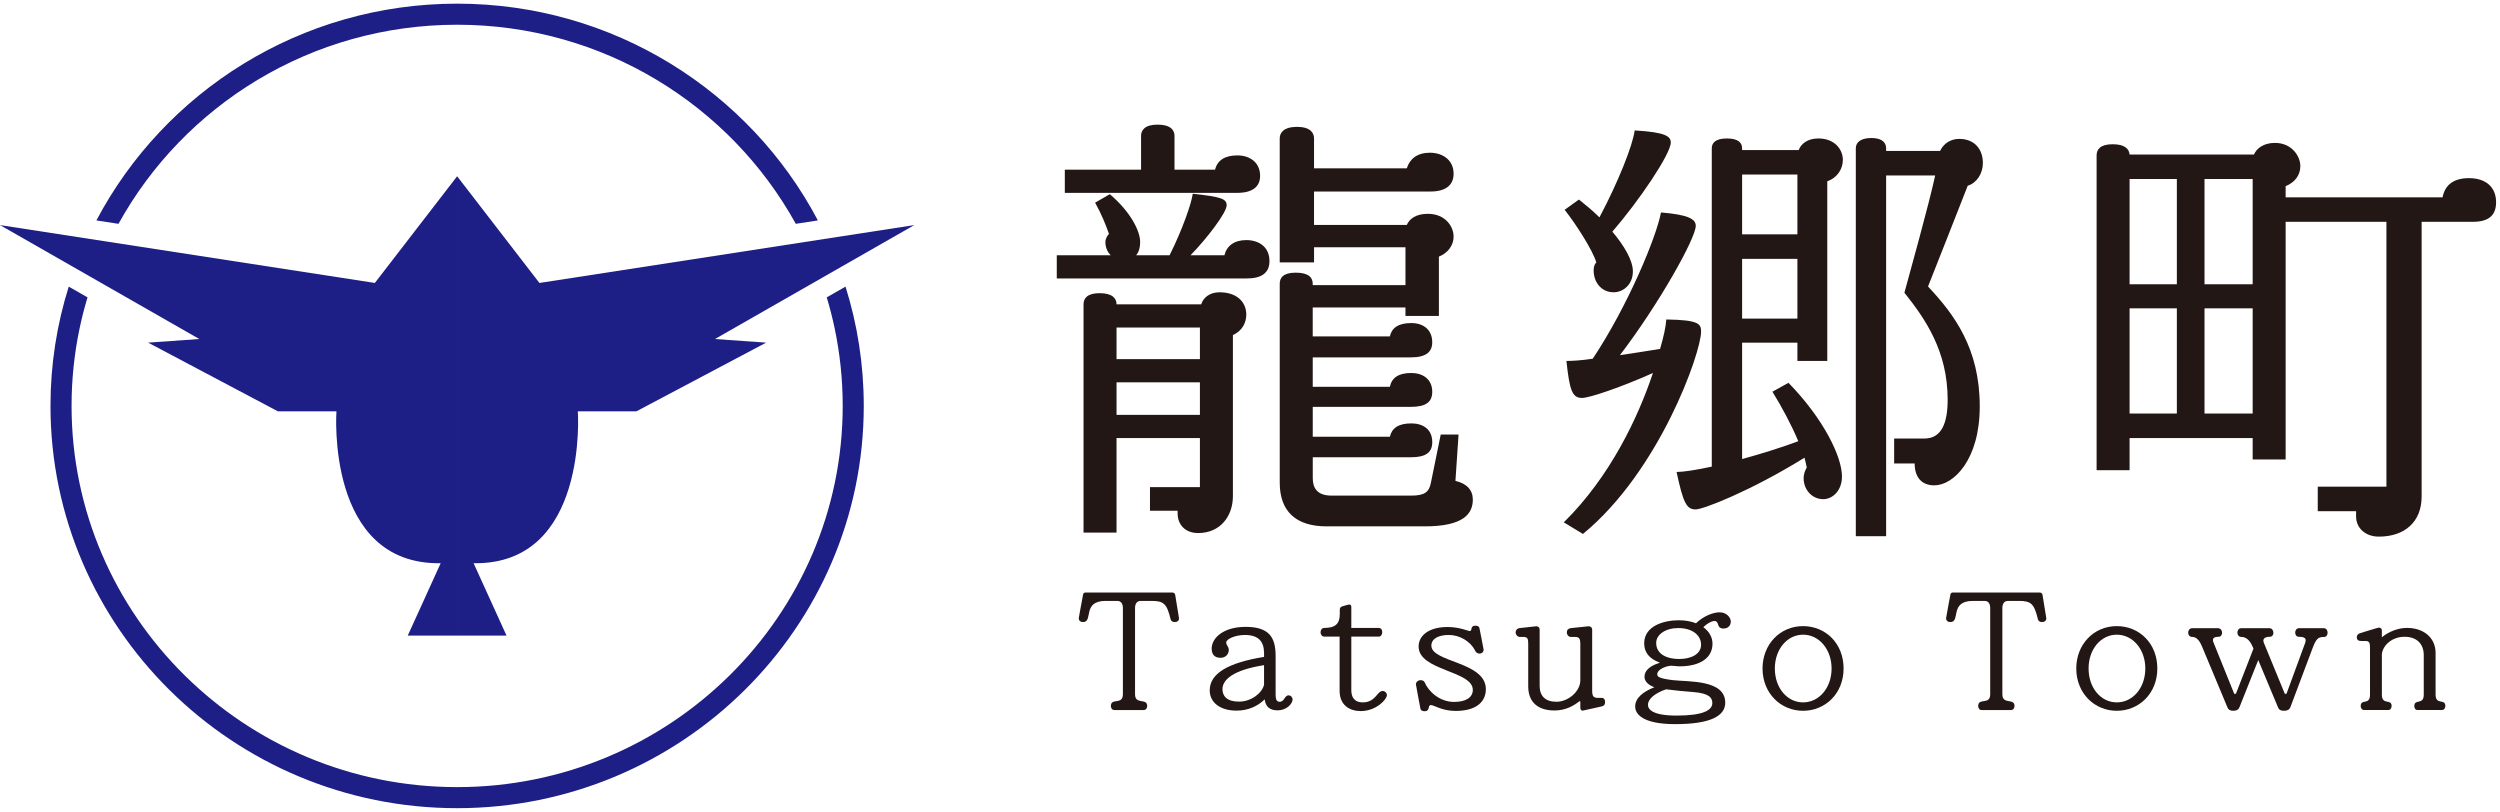
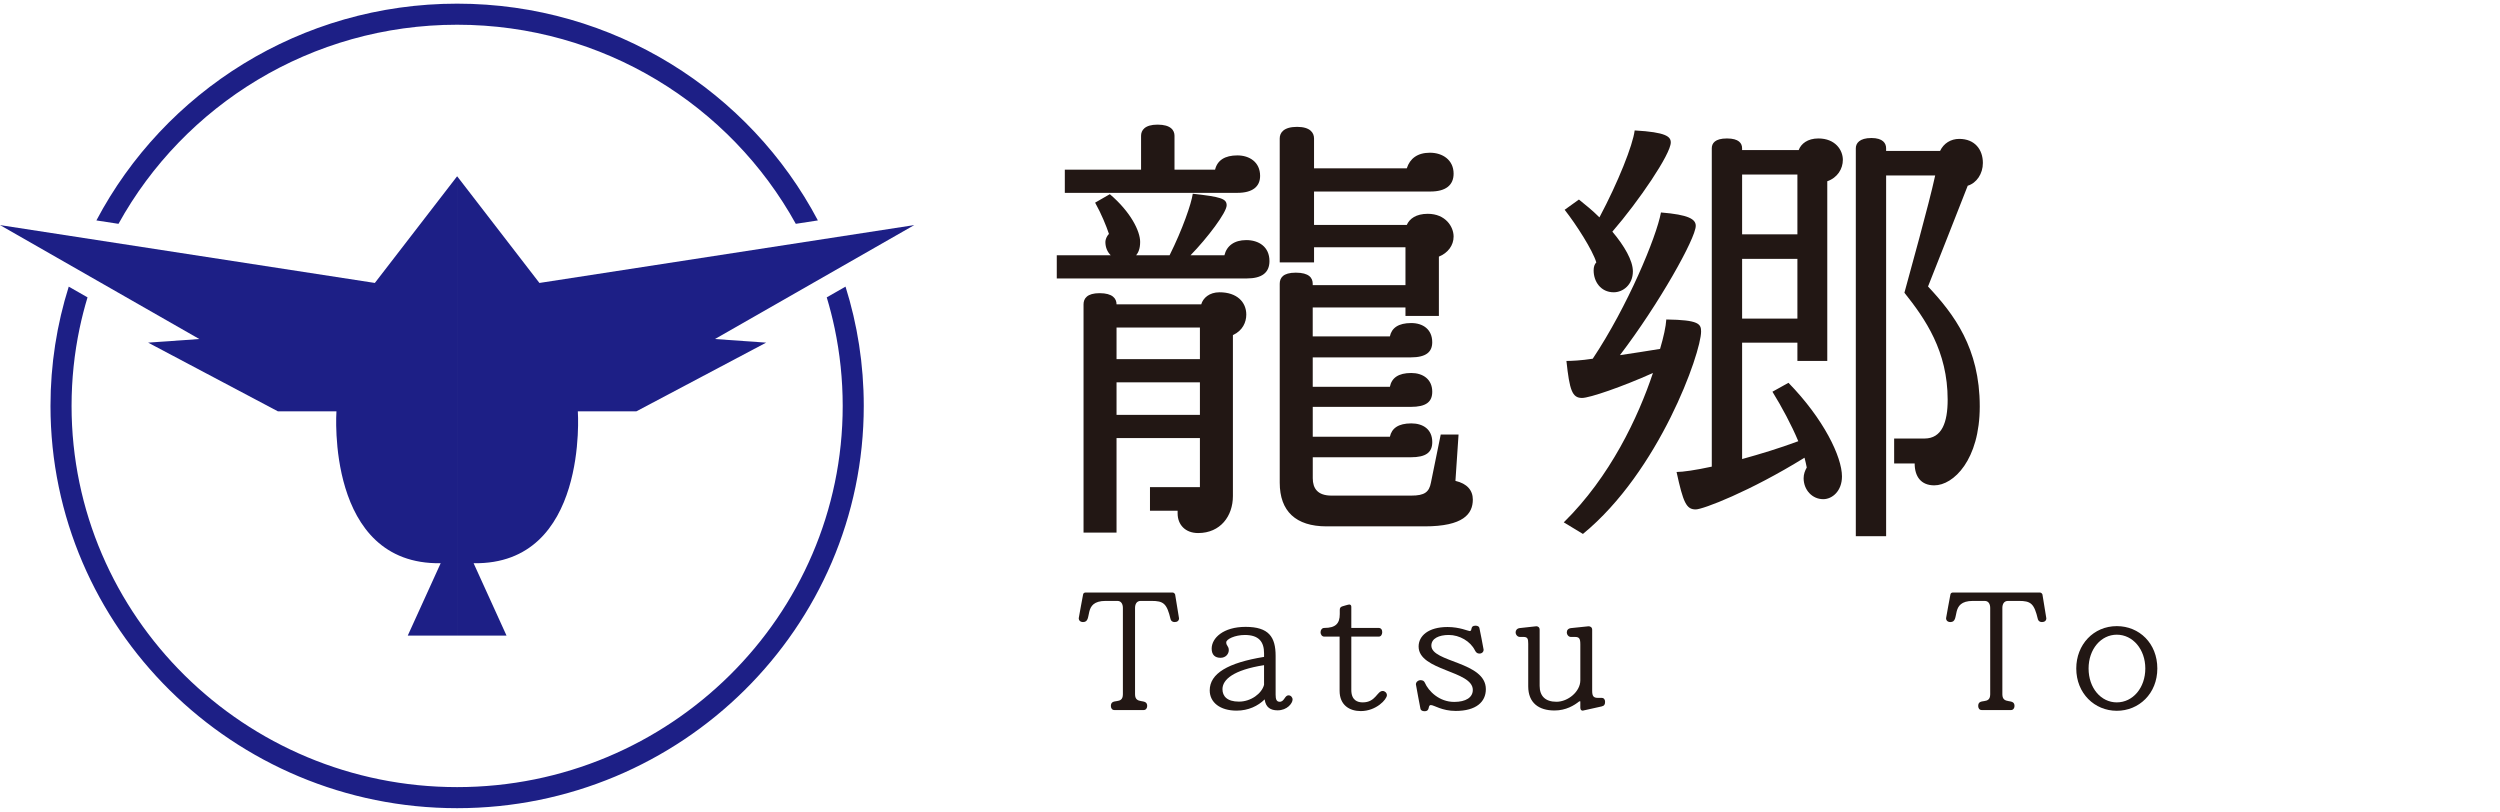
<svg xmlns="http://www.w3.org/2000/svg" version="1.1" id="レイヤー_1" x="0px" y="0px" width="231px" height="75px" viewBox="0 0 231 75" enable-background="new 0 0 231 75" xml:space="preserve">
  <path fill="#1D1F86" d="M42.24,2.285c13.485,0,25.243,7.445,31.292,18.396l2.04-0.314C69.298,8.476,56.712,0.338,42.24,0.338  c-14.473,0-27.059,8.138-33.333,20.03l2.041,0.314C16.996,9.73,28.755,2.285,42.24,2.285" />
  <path fill="#1D1F86" d="M76.391,27.476c0.281,0.932,0.524,1.879,0.727,2.841l0.022,0.001l-0.019,0.011  c0.487,2.318,0.745,4.718,0.745,7.178c0,19.421-15.982,35.222-35.626,35.222c-19.645,0-35.627-15.801-35.627-35.222  c0-2.459,0.257-4.859,0.744-7.178l-0.02-0.011l0.023-0.001c0.202-0.962,0.447-1.909,0.727-2.841l-1.735-0.991  c-1.096,3.484-1.687,7.186-1.687,11.021c0,20.495,16.856,37.17,37.575,37.17c20.717,0,37.572-16.675,37.572-37.17  c0-3.836-0.59-7.538-1.686-11.022L76.391,27.476z" />
  <polygon fill="#1D1F86" points="77.14,30.318 77.118,30.317 77.121,30.329 " />
  <polygon fill="#1D1F86" points="7.337,30.318 7.358,30.33 7.36,30.317 " />
  <path fill="#1D1F86" d="M0,20.798l18.416,10.528l-4.73,0.333l11.995,6.35h5.406c0,0-1.012,14.202,9.631,14.033l-3.041,6.686h4.562  V16.286l-7.603,9.858L0,20.798z M84.478,20.798l-34.636,5.347l-7.602-9.858v42.441h4.562l-3.041-6.686  c10.643,0.169,9.63-14.033,9.63-14.033h5.406l11.995-6.35l-4.73-0.333L84.478,20.798z" />
  <path fill="#221714" d="M115.198,25.729H97.646v-2.142h4.985c-0.288-0.288-0.494-0.701-0.494-1.236c0-0.206,0.123-0.536,0.33-0.74  c-0.248-0.742-0.701-1.854-1.278-2.886l1.36-0.782c1.936,1.648,2.801,3.419,2.801,4.408c0,0.618-0.164,0.989-0.37,1.236h3.09  c1.194-2.389,2.018-4.779,2.142-5.685c2.595,0.288,3.131,0.453,3.131,1.07c0,0.659-1.771,3.007-3.337,4.614h3.131  c0.206-0.865,0.906-1.401,2.019-1.401c1.153,0,2.142,0.618,2.142,1.938C117.299,25.194,116.599,25.729,115.198,25.729   M114.333,17.819H98.389v-2.142h7.045v-3.131c0-0.494,0.329-1.03,1.524-1.03c1.236,0,1.566,0.536,1.566,1.03v3.131h3.749  c0.206-0.865,0.906-1.318,2.06-1.318c1.112,0,2.101,0.617,2.101,1.895C116.434,17.242,115.734,17.819,114.333,17.819   M113.921,30.962v14.872c0,1.854-1.154,3.42-3.214,3.42c-1.195,0-1.895-0.783-1.895-1.813v-0.248h-2.554v-2.183h4.614v-4.533h-7.704  v8.735h-3.049V28.119c0-0.536,0.33-1.03,1.483-1.03c1.195,0,1.566,0.494,1.566,1.03h7.827c0.165-0.577,0.742-1.112,1.69-1.112  c1.606,0,2.472,0.906,2.472,2.06C115.157,29.767,114.827,30.55,113.921,30.962 M110.872,30.261h-7.704v2.925h7.704V30.261z   M110.872,35.329h-7.704v3.007h7.704V35.329z M131.636,48.636h-9.063c-2.843,0-4.326-1.401-4.326-4.038V26.224  c0-0.536,0.289-1.03,1.483-1.03c1.236,0,1.565,0.494,1.565,1.03v0.123h8.57v-3.502h-8.447v1.401h-3.172V12.793  c0-0.535,0.371-1.071,1.606-1.071c1.195,0,1.565,0.536,1.565,1.071v2.76h8.57c0.289-0.906,0.988-1.442,2.143-1.442  c1.152,0,2.183,0.659,2.183,1.937c0,1.071-0.741,1.648-2.142,1.648h-10.754v3.089h8.57c0.248-0.576,0.864-1.029,1.937-1.029  c1.647,0,2.389,1.194,2.389,2.101c0,0.823-0.534,1.524-1.36,1.854v5.479h-3.088v-0.783h-8.57v2.678h7.128  c0.165-0.782,0.782-1.236,1.978-1.236c1.07,0,1.937,0.577,1.937,1.772c0,0.906-0.577,1.4-1.978,1.4h-9.064v2.719h7.128  c0.165-0.823,0.782-1.276,1.978-1.276c1.07,0,1.937,0.576,1.937,1.73c0,0.947-0.577,1.4-1.978,1.4h-9.064v2.762h7.128  c0.165-0.783,0.782-1.236,1.978-1.236c1.07,0,1.937,0.535,1.937,1.729c0,0.948-0.577,1.401-1.978,1.401h-9.064v1.936  c0,0.948,0.453,1.607,1.73,1.607h7.375c1.235,0,1.647-0.329,1.813-1.195l0.906-4.449h1.647l-0.288,4.284  c1.071,0.248,1.607,0.866,1.607,1.731C136.086,47.482,135.22,48.636,131.636,48.636" />
  <path fill="#221714" d="M146.263,49.336l-1.771-1.071c4.283-4.202,6.88-9.723,8.24-13.801c-2.844,1.277-5.852,2.307-6.552,2.307  c-0.905,0-1.153-0.701-1.442-3.42c0.496,0,1.36-0.041,2.432-0.206c3.213-4.819,5.891-11.247,6.303-13.513  c2.555,0.206,3.215,0.618,3.215,1.236c0,1.153-3.42,7.251-7.005,11.948c1.154-0.165,2.431-0.371,3.708-0.577  c0.329-1.113,0.535-2.06,0.576-2.719c3.008,0.041,3.214,0.411,3.214,1.112C157.181,32.61,153.308,43.568,146.263,49.336   M148.982,21.404c1.112,1.318,1.896,2.677,1.896,3.666c0,1.236-0.907,1.937-1.772,1.937c-1.195,0-1.854-0.989-1.854-2.019  c0-0.33,0.083-0.577,0.247-0.742c-0.329-1.112-1.853-3.502-2.925-4.861l1.318-0.948c0.618,0.494,1.277,1.03,1.896,1.648  c1.729-3.255,3.09-6.674,3.255-8.033c2.924,0.164,3.337,0.576,3.337,1.112C154.38,14.235,151.413,18.602,148.982,21.404   M168.84,16.748v16.603h-2.76v-1.688h-5.109v10.753c1.648-0.453,3.42-0.989,5.191-1.648c-0.617-1.483-1.524-3.172-2.389-4.573  l1.482-0.824c3.255,3.337,4.943,6.839,4.943,8.651c0,1.359-0.905,2.102-1.73,2.102c-1.029,0-1.813-0.865-1.813-1.938  c0-0.37,0.123-0.699,0.289-0.988c-0.041-0.246-0.125-0.576-0.207-0.906c-5.066,3.131-9.393,4.779-10.051,4.779  c-0.867,0-1.154-0.618-1.772-3.46c0.577,0,1.731-0.165,3.255-0.495V13.7c0-0.454,0.288-0.907,1.4-0.907s1.4,0.453,1.4,0.907v0.164  h5.233c0.206-0.577,0.823-1.071,1.812-1.071c1.566,0,2.266,1.071,2.266,1.977C170.281,15.595,169.788,16.418,168.84,16.748   M166.08,16.13h-5.109v5.521h5.109V16.13z M166.08,23.917h-5.109v5.521h5.109V23.917z M181.818,17.16  c-0.824,2.143-3.008,7.622-3.668,9.311c2.391,2.554,4.779,5.686,4.779,11.083c0,4.943-2.43,7.292-4.201,7.292  c-1.236,0-1.813-0.824-1.813-2.019h-1.896V40.52h2.801c1.607,0,2.144-1.483,2.144-3.585c0-4.49-2.06-7.457-3.996-9.887  c0.453-1.689,2.267-8.158,2.843-10.835h-4.533v33.329h-2.801V13.7c0-0.454,0.33-0.948,1.442-0.948c1.071,0,1.358,0.494,1.358,0.948  v0.247h4.986c0.329-0.701,0.989-1.113,1.771-1.113c1.441,0,2.184,0.989,2.184,2.225C183.219,16.048,182.643,16.913,181.818,17.16" />
-   <path fill="#221714" d="M228.497,20.496h-4.738v25.38c0,2.348-1.565,3.708-3.954,3.708c-1.277,0-2.102-0.824-2.102-1.854v-0.494  h-3.543v-2.267h6.345V20.496h-9.312v21.959h-3.047v-1.977h-11.373v2.966h-3.047V14.358c0-0.536,0.328-1.03,1.482-1.03  c1.152,0,1.523,0.453,1.564,0.949h11.496c0.246-0.578,0.905-1.073,1.936-1.073c1.566,0,2.348,1.236,2.348,2.144  c0,0.865-0.535,1.523-1.359,1.853v1.031h14.502c0.207-1.113,0.99-1.771,2.431-1.771c1.606,0,2.513,0.864,2.513,2.225  C230.639,19.837,230.021,20.496,228.497,20.496 M201.141,16.542h-4.367v9.723h4.367V16.542z M201.141,28.489h-4.367v9.724h4.367  V28.489z M208.146,16.542h-4.449v9.723h4.449V16.542z M208.146,28.489h-4.449v9.724h4.449V28.489z" />
  <path fill="#221714" d="M108.54,57.479c-0.181,0-0.319-0.082-0.375-0.25c-0.346-1.47-0.651-1.705-1.775-1.705h-0.985  c-0.402,0-0.527,0.333-0.527,0.651v7.976c0,0.999,1.123,0.32,1.123,1.082c0,0.181-0.11,0.375-0.318,0.375h-2.719  c-0.222,0-0.319-0.194-0.319-0.375c0-0.79,1.11-0.056,1.11-1.082v-7.976c0-0.318-0.125-0.651-0.514-0.651h-1.081  c-2.192,0-1.124,1.955-2.081,1.955c-0.249,0-0.402-0.139-0.402-0.359c0-0.057,0.402-2.192,0.402-2.192  c0.014-0.097,0.097-0.18,0.236-0.18h8.017c0.125,0,0.208,0.083,0.25,0.18c0,0,0.36,2.15,0.36,2.205  C108.942,57.354,108.776,57.479,108.54,57.479" />
  <path fill="#221714" d="M118.047,65.635c-0.639,0-1.096-0.264-1.192-1.013c-0.611,0.61-1.513,1.041-2.594,1.041  c-1.512,0-2.483-0.749-2.483-1.873c0-1.554,1.678-2.552,5.021-3.093v-0.333c0-1.054-0.473-1.692-1.775-1.692  c-0.916,0-1.72,0.389-1.72,0.68c0,0.334,0.236,0.334,0.236,0.722c0,0.346-0.278,0.707-0.763,0.707c-0.499,0-0.819-0.263-0.819-0.847  c0-0.984,1.082-2.011,3.135-2.011c2.15,0,2.774,0.943,2.774,2.677v3.593c0,0.416,0.083,0.651,0.374,0.651  c0.443,0,0.458-0.596,0.818-0.596c0.223,0,0.375,0.194,0.375,0.388C119.434,64.983,118.934,65.635,118.047,65.635 M116.799,61.46  c-2.831,0.444-3.843,1.332-3.843,2.22c0,0.651,0.43,1.15,1.526,1.15c1.109,0,2.107-0.749,2.316-1.553V61.46z" />
  <path fill="#221714" d="M125.735,65.704c-1.026,0-1.956-0.541-1.956-1.873v-5.007h-1.414c-0.222,0-0.347-0.208-0.347-0.402  c0-0.222,0.139-0.401,0.347-0.401c1.04,0,1.43-0.402,1.43-1.276v-0.389c0-0.166,0.055-0.277,0.248-0.333  c0,0,0.541-0.166,0.625-0.166c0.125,0,0.193,0.083,0.193,0.208v1.956h2.525c0.207,0,0.332,0.151,0.332,0.388  s-0.125,0.416-0.332,0.416h-2.525v4.924c0,0.971,0.583,1.151,1.055,1.151c1.207,0,1.317-1.054,1.844-1.054  c0.195,0,0.39,0.166,0.39,0.389C128.149,64.622,127.164,65.704,125.735,65.704" />
  <path fill="#221714" d="M134.506,65.69c-1.276,0-1.998-0.541-2.289-0.541c-0.334,0-0.027,0.568-0.597,0.568  c-0.208,0-0.36-0.097-0.374-0.249c0,0-0.416-2.164-0.416-2.233c0-0.235,0.235-0.389,0.402-0.389c0.25,0,0.348,0.084,0.416,0.222  c0.347,0.806,1.345,1.789,2.718,1.789c1.082,0,1.722-0.416,1.722-1.109c0-1.788-5.008-1.762-5.008-4.009  c0-0.984,0.901-1.803,2.676-1.803c1.11,0,1.914,0.375,2.039,0.375c0.293,0,0-0.499,0.541-0.499c0.194,0,0.334,0.083,0.36,0.208  c0,0,0.39,1.914,0.39,2.011c0,0.208-0.154,0.36-0.39,0.36c-0.208,0-0.317-0.111-0.416-0.305c-0.416-0.832-1.414-1.415-2.413-1.415  c-0.902,0-1.609,0.318-1.609,0.984c0,1.555,5.035,1.472,5.035,4.023C137.293,64.857,136.392,65.69,134.506,65.69" />
  <path fill="#221714" d="M147.992,65.274l-1.748,0.389c-0.11,0-0.222-0.07-0.222-0.264v-0.597h-0.097  c-0.458,0.374-1.234,0.847-2.289,0.847c-1.441,0-2.428-0.694-2.428-2.233V59.49c0-0.472-0.055-0.639-0.457-0.639h-0.319  c-0.208,0-0.388-0.193-0.388-0.43c0-0.194,0.138-0.359,0.388-0.388c0,0,1.47-0.167,1.526-0.167c0.152,0,0.305,0.097,0.305,0.32  v5.187c0,0.929,0.514,1.47,1.553,1.47c1.068,0,2.206-0.942,2.206-1.982v-3.315c0-0.541-0.097-0.694-0.5-0.694h-0.374  c-0.207,0-0.375-0.193-0.375-0.43c0-0.194,0.125-0.359,0.403-0.388c0,0,1.539-0.167,1.608-0.167c0.166,0,0.332,0.097,0.332,0.32  v5.631c0,0.513,0.125,0.665,0.541,0.665h0.334c0.207,0,0.318,0.152,0.318,0.36C148.311,65.08,148.242,65.219,147.992,65.274" />
-   <path fill="#221714" d="M159.26,58.076c-0.722,0-0.334-0.694-0.859-0.694c-0.278,0-0.723,0.277-1.014,0.569  c0.527,0.388,0.847,0.916,0.847,1.525c0,1.305-1.123,2.094-3.052,2.094c-0.25,0-0.5-0.056-0.748-0.056  c-0.375,0-1.305,0.292-1.305,0.791c0,0.236,0.209,0.39,1.457,0.541c1.469,0.166,4.826-0.055,4.826,2.081  c0,1.207-1.318,1.983-4.619,1.983c-3.051,0-3.703-0.957-3.703-1.623c0-0.763,0.666-1.345,1.775-1.789  c-0.65-0.222-0.915-0.611-0.915-0.957c0-0.499,0.374-0.985,1.388-1.29V61.21c-0.93-0.332-1.416-0.929-1.416-1.761  c0-1.651,1.887-2.137,3.191-2.137c0.596,0,1.137,0.098,1.596,0.277c0.706-0.68,1.608-1.012,2.176-1.012  c0.666,0,1.041,0.499,1.041,0.859C159.926,57.771,159.69,58.076,159.26,58.076 M156.43,63.943c-0.846-0.07-1.678-0.14-2.482-0.25  c-1.068,0.36-1.678,0.916-1.678,1.429c0,0.43,0.443,0.998,2.635,0.998c2.497,0,3.314-0.499,3.314-1.165  C158.219,64.484,157.942,64.054,156.43,63.943 M155.071,58.033c-1.179,0-2.039,0.598-2.039,1.375c0,0.9,0.763,1.482,2.149,1.482  c1.041,0,1.998-0.43,1.998-1.316C157.18,58.686,156.361,58.033,155.071,58.033" />
-   <path fill="#221714" d="M166.604,65.677c-2.054,0-3.746-1.609-3.746-3.911c0-2.205,1.596-3.912,3.746-3.912  c2.08,0,3.744,1.596,3.744,3.912C170.348,64.096,168.643,65.677,166.604,65.677 M166.604,58.645c-1.457,0-2.608,1.332-2.608,3.121  c0,1.816,1.151,3.134,2.608,3.134c1.483,0,2.635-1.345,2.635-3.134C169.238,60.003,168.087,58.645,166.604,58.645" />
  <path fill="#221714" d="M188.679,57.479c-0.181,0-0.319-0.082-0.375-0.25c-0.347-1.47-0.651-1.705-1.774-1.705h-0.985  c-0.402,0-0.527,0.333-0.527,0.651v7.976c0,0.999,1.123,0.32,1.123,1.082c0,0.181-0.11,0.375-0.317,0.375h-2.72  c-0.222,0-0.319-0.194-0.319-0.375c0-0.79,1.11-0.056,1.11-1.082v-7.976c0-0.318-0.125-0.651-0.514-0.651h-1.081  c-2.191,0-1.124,1.955-2.081,1.955c-0.249,0-0.401-0.139-0.401-0.359c0-0.057,0.401-2.192,0.401-2.192  c0.015-0.097,0.097-0.18,0.235-0.18h8.018c0.125,0,0.208,0.083,0.25,0.18c0,0,0.359,2.15,0.359,2.205  C189.08,57.354,188.914,57.479,188.679,57.479" />
  <path fill="#221714" d="M195.592,65.677c-2.053,0-3.745-1.609-3.745-3.911c0-2.205,1.595-3.912,3.745-3.912  c2.081,0,3.745,1.596,3.745,3.912C199.337,64.096,197.631,65.677,195.592,65.677 M195.592,58.645c-1.457,0-2.607,1.332-2.607,3.121  c0,1.816,1.15,3.134,2.607,3.134c1.484,0,2.635-1.345,2.635-3.134C198.227,60.003,197.076,58.645,195.592,58.645" />
-   <path fill="#221714" d="M214.752,58.853c-0.569,0-0.735,0.152-1.097,1.109l-2.024,5.382c-0.084,0.222-0.277,0.333-0.584,0.333  c-0.317,0-0.471-0.098-0.553-0.306l-1.832-4.383l-1.733,4.355c-0.083,0.222-0.263,0.333-0.569,0.333  c-0.305,0-0.458-0.098-0.541-0.306l-2.357-5.645c-0.25-0.598-0.541-0.874-0.901-0.874c-0.25,0-0.374-0.194-0.374-0.402  c0-0.194,0.124-0.402,0.359-0.402h2.399c0.25,0,0.375,0.222,0.375,0.416s-0.11,0.374-0.333,0.374c-0.347,0-0.513,0.111-0.513,0.307  c0,0.055,0.014,0.123,0.042,0.192l1.927,4.772h0.153l1.623-4.176l-0.084-0.193c-0.277-0.638-0.637-0.888-1.041-0.888  c-0.235,0-0.359-0.194-0.359-0.402c0-0.194,0.111-0.402,0.348-0.402h2.621c0.235,0,0.36,0.222,0.36,0.43  c0,0.181-0.11,0.36-0.333,0.36c-0.389,0-0.598,0.14-0.598,0.361c0,0.042,0.015,0.097,0.029,0.153l1.955,4.757h0.153l1.747-4.757  c0.014-0.07,0.027-0.14,0.027-0.195c0-0.208-0.181-0.319-0.651-0.319c-0.194,0-0.319-0.193-0.319-0.388s0.125-0.402,0.346-0.402  h2.304c0.235,0,0.347,0.208,0.347,0.416C215.07,58.658,214.959,58.853,214.752,58.853" />
-   <path fill="#221714" d="M225.633,65.607h-2.247c-0.208,0-0.305-0.181-0.305-0.36c0-0.708,0.874-0.07,0.874-1.055V60.53  c0-0.97-0.583-1.692-1.776-1.692c-1.095,0-1.956,0.708-2.094,1.568v3.786c0,0.999,0.901,0.347,0.901,1.04  c0,0.181-0.11,0.375-0.306,0.375h-2.233c-0.207,0-0.318-0.194-0.318-0.36c0-0.722,0.859-0.042,0.859-1.055v-4.397  c0-0.416-0.082-0.567-0.416-0.567h-0.416c-0.235,0-0.388-0.111-0.388-0.334c0-0.181,0.083-0.318,0.304-0.389  c0,0,1.651-0.513,1.722-0.513c0.194,0,0.291,0.084,0.291,0.292v0.596c0.679-0.541,1.512-0.86,2.33-0.86  c1.512,0,2.635,0.889,2.635,2.316v3.856c0,0.984,0.901,0.333,0.901,1.04C225.951,65.413,225.841,65.607,225.633,65.607" />
</svg>